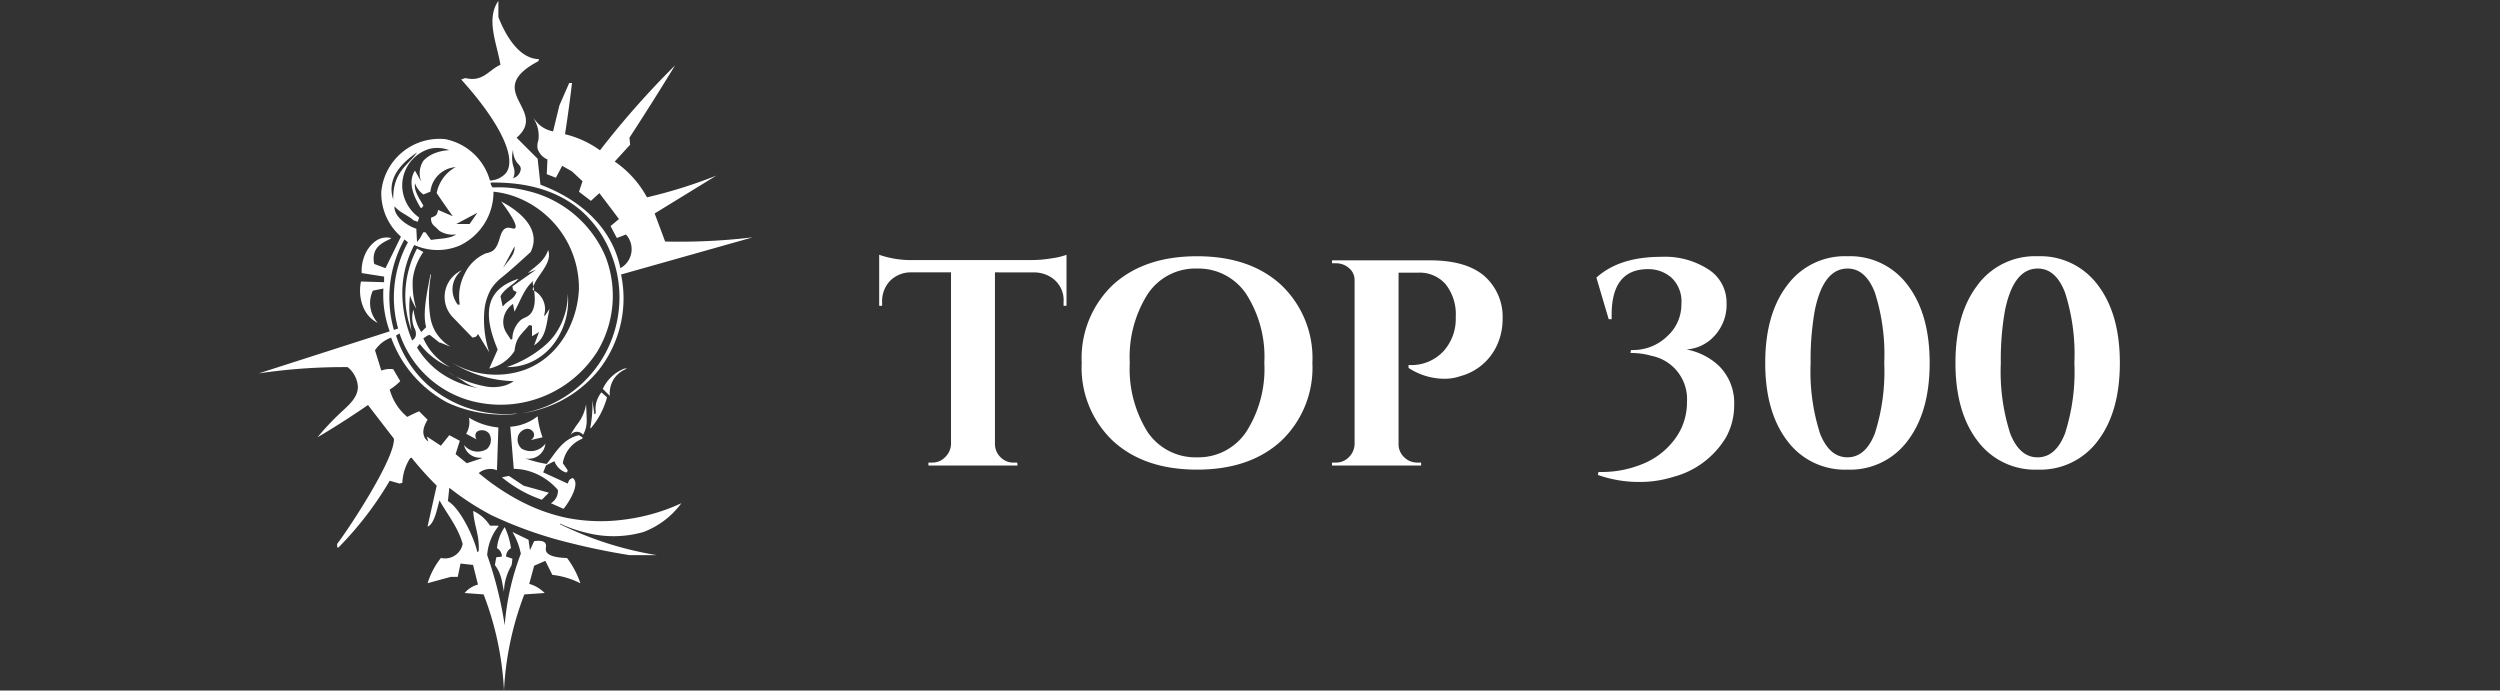
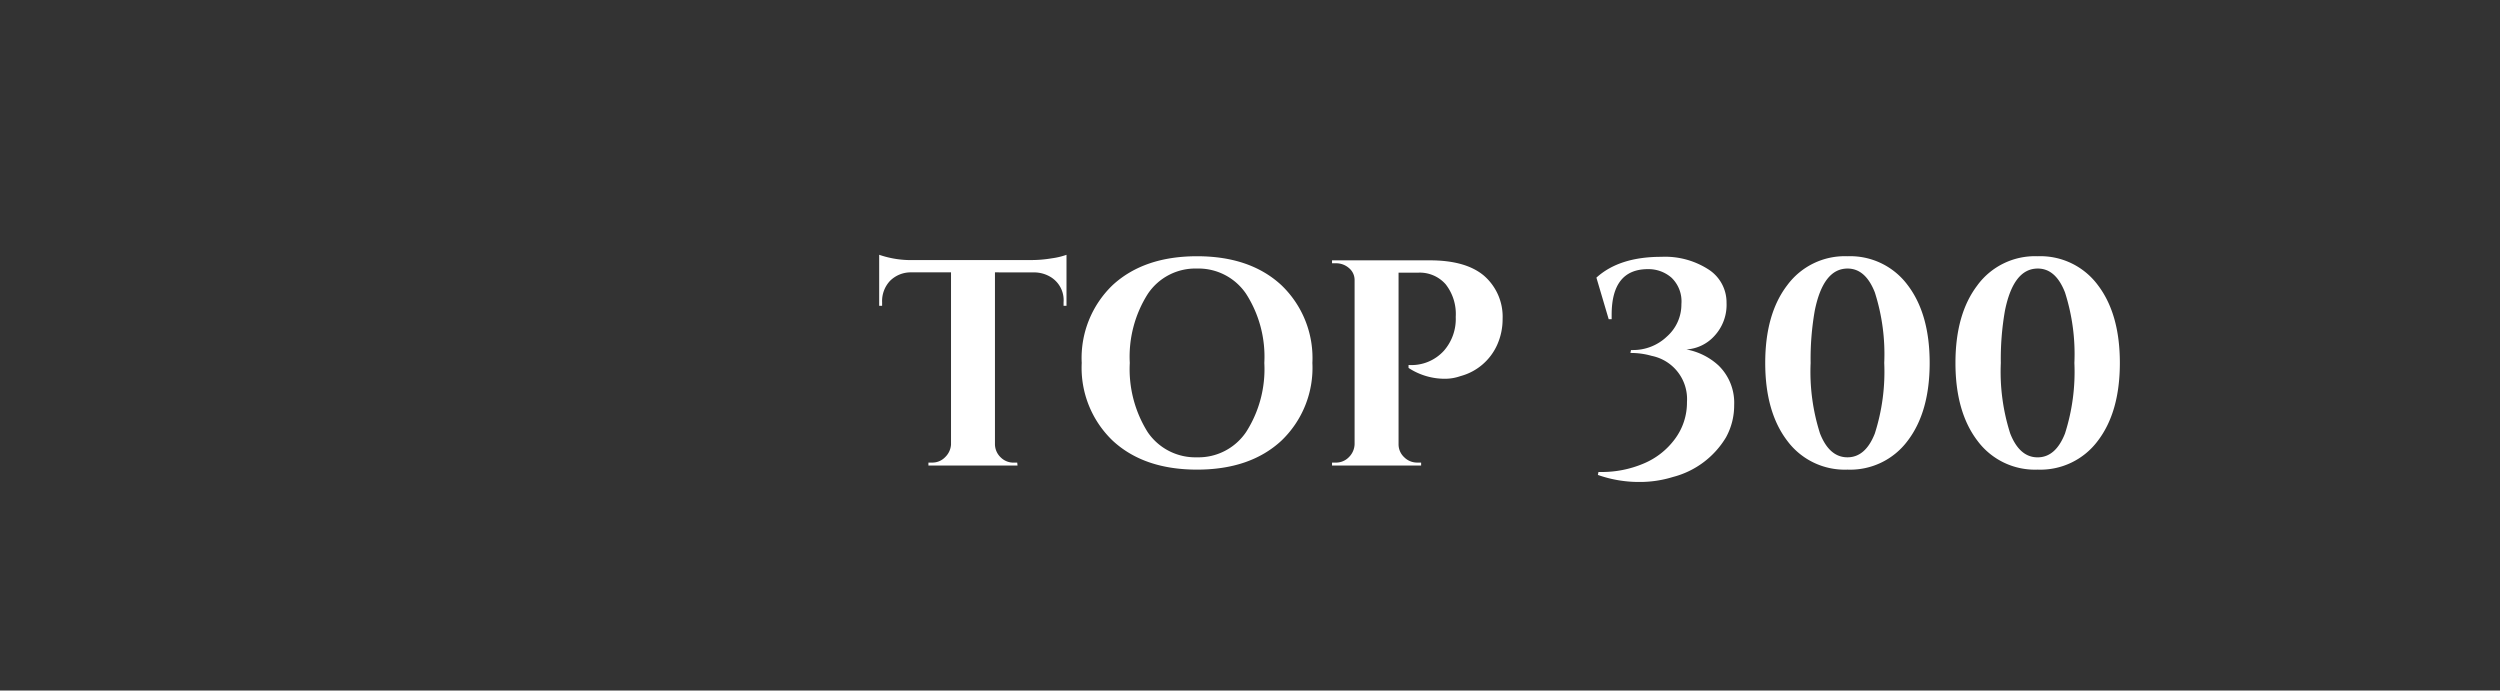
<svg xmlns="http://www.w3.org/2000/svg" width="290" height="80.102" viewBox="0 0 290 80.102">
  <rect x="0" y="0" width="290" height="80.102" fill="#333333" stroke="none" />
  <g id="グループ_930" data-name="グループ 930" transform="translate(-370 -340)">
-     <rect id="長方形_770" data-name="長方形 770" width="290" height="80" transform="translate(370 340)" fill="none" />
    <path id="パス_5205" data-name="パス 5205" d="M13.906-22.406V-2.448a2.128,2.128,0,0,0,.663,1.5,2.092,2.092,0,0,0,1.513.612h.408l.034.34H6.188V-.34H6.63A2.052,2.052,0,0,0,8.109-.952a2.23,2.23,0,0,0,.7-1.462V-22.406H4.216a3.4,3.4,0,0,0-2.482.986,3.426,3.426,0,0,0-.918,2.482v.408H.476v-5.916a11.274,11.274,0,0,0,4.012.612h13.7a14.217,14.217,0,0,0,2.3-.2,8.438,8.438,0,0,0,1.717-.408v5.916h-.34v-.408a3.139,3.139,0,0,0-1.6-2.992,3.725,3.725,0,0,0-1.8-.476Zm13.668,1.462q3.638-3.332,9.775-3.332t9.758,3.332A11.686,11.686,0,0,1,50.728-11.9a11.686,11.686,0,0,1-3.621,9.044Q43.486.476,37.349.476T27.591-2.856A11.686,11.686,0,0,1,23.97-11.9,11.714,11.714,0,0,1,27.574-20.944ZM31.62-3.876A6.679,6.679,0,0,0,37.332-.952a6.667,6.667,0,0,0,5.712-2.941A13.5,13.5,0,0,0,45.152-11.9a13.5,13.5,0,0,0-2.108-8.007,6.667,6.667,0,0,0-5.712-2.941,6.624,6.624,0,0,0-5.695,2.941A13.587,13.587,0,0,0,29.546-11.9,13.753,13.753,0,0,0,31.62-3.876ZM72.794-17a7.278,7.278,0,0,1-.612,2.958A6.5,6.5,0,0,1,67.9-10.37a5.4,5.4,0,0,1-1.7.306,7.656,7.656,0,0,1-4.318-1.258v-.34a5.08,5.08,0,0,0,4.114-1.666,5.588,5.588,0,0,0,1.36-3.91,5.581,5.581,0,0,0-1.173-3.791A4,4,0,0,0,63-22.372H60.724v19.89A2.036,2.036,0,0,0,61.37-.969,2.119,2.119,0,0,0,62.9-.34h.442V0H53.006V-.34h.442a2.063,2.063,0,0,0,1.513-.629,2.189,2.189,0,0,0,.663-1.513V-21.488a1.79,1.79,0,0,0-.646-1.411,2.258,2.258,0,0,0-1.53-.561h-.442v-.34H64.362q4.148,0,6.256,1.768A6.3,6.3,0,0,1,72.794-17Zm10.88-4.794q2.652-2.414,7.514-2.414A9.3,9.3,0,0,1,96.7-22.729,4.539,4.539,0,0,1,98.77-18.87a5.3,5.3,0,0,1-1.411,3.842,4.78,4.78,0,0,1-3.247,1.564,7.519,7.519,0,0,1,3.74,1.87A6.036,6.036,0,0,1,99.654-7a7.648,7.648,0,0,1-.952,3.74,10.128,10.128,0,0,1-6.154,4.59,12.948,12.948,0,0,1-3.91.578,14.3,14.3,0,0,1-4.794-.816l.068-.34h.34A12.394,12.394,0,0,0,89.08-.2,8.638,8.638,0,0,0,92.769-3.06,7.068,7.068,0,0,0,94.18-7.378a5.11,5.11,0,0,0-4.08-5.338,8.758,8.758,0,0,0-2.482-.34l.068-.34h.17a5.67,5.67,0,0,0,3.995-1.564,4.967,4.967,0,0,0,1.683-3.774,3.8,3.8,0,0,0-1.156-3.06,4.059,4.059,0,0,0-2.72-.986q-4.216,0-4.216,5.3v.51H85.1Zm22.134.884a8.288,8.288,0,0,1,6.987-3.366,8.3,8.3,0,0,1,6.987,3.349q2.55,3.349,2.55,9.027t-2.55,9.027A8.3,8.3,0,0,1,112.795.476a8.3,8.3,0,0,1-6.987-3.349q-2.55-3.349-2.55-9.027T105.808-20.91Zm7-1.938q-2.822,0-3.808,4.9a32.4,32.4,0,0,0-.476,6.052,23.511,23.511,0,0,0,1.088,8.177Q110.7-.952,112.795-.952t3.179-2.771a23.511,23.511,0,0,0,1.088-8.177,23.511,23.511,0,0,0-1.088-8.177Q114.886-22.848,112.812-22.848Zm15.062,1.938a8.288,8.288,0,0,1,6.987-3.366,8.3,8.3,0,0,1,6.987,3.349q2.55,3.349,2.55,9.027t-2.55,9.027A8.3,8.3,0,0,1,134.861.476a8.3,8.3,0,0,1-6.987-3.349q-2.55-3.349-2.55-9.027T127.874-20.91Zm7-1.938q-2.822,0-3.808,4.9a32.4,32.4,0,0,0-.476,6.052,23.511,23.511,0,0,0,1.088,8.177q1.088,2.771,3.179,2.771t3.179-2.771a23.511,23.511,0,0,0,1.088-8.177,23.511,23.511,0,0,0-1.088-8.177Q136.952-22.848,134.878-22.848Z" transform="translate(471.509 394)" fill="#fff" />
    <g id="グループ_928" data-name="グループ 928" transform="translate(392.9 333.202)">
-       <path id="パス_10" data-name="パス 10" d="M34.912,6.9V8.772c.7,1.807,2.27,4.856,4.717,4.883l-.081.244c-6.575,3.473,1.252,5.633-2.521,8.871l2.44,2.441.325,3.011c3.894,1.461,7.125,3.992,8.62,7.569a11.4,11.4,0,0,1,.651,2.116A2.521,2.521,0,0,0,49.712,34l-1.057.407-.732-1.384.976-.814c-.325-.436-.648-.868-.976-1.3-.432-.573-.864-1.14-1.3-1.709l-.976.9-1.382-1.058.407-1.221-1.22-1.139-1.138-.651-.732,1.384L40.523,27l.081-1.709a2.032,2.032,0,0,1-1.138-1.221,1.878,1.878,0,0,1,.081-.977A3.676,3.676,0,0,0,38.9,20.41a8.378,8.378,0,0,0,.74.839,3.385,3.385,0,0,0,1.618.788l.732-3.011,1.138-2.6h.325c-.12,1.027-.249,2.034-.389,3.058-.133.968-.273,1.918-.424,2.883A11.553,11.553,0,0,1,46.7,24.235c1.211-1.567,2.44-3.065,3.741-4.557,1.6-1.834,3.233-3.577,4.961-5.29-.885,1.451-1.768,2.875-2.675,4.312-.864,1.369-1.727,2.714-2.611,4.07l.081.814-1.789,1.953a11.929,11.929,0,0,1,3.741,4.151c1.278-.3,2.521-.632,3.775-1.017,1.452-.446,2.865-.944,4.276-1.506l-4.26,2.616-2.9,1.779.7,1.874.517,1.381c1.827.042,3.624.015,5.449-.081,1.587-.084,3.139-.218,4.717-.407L49.143,38.64A13.448,13.448,0,0,1,46.56,49.712a13.768,13.768,0,0,1-6.525,4.472,14.057,14.057,0,0,1-2.44.57A13.644,13.644,0,0,0,48,36.279,12.866,12.866,0,0,0,44.583,31.3c-2.514-2.214-6.03-3.4-10.566-3.323a.631.631,0,0,0,0,.081.765.765,0,0,0,.244.488,13.4,13.4,0,0,1,4.066.407,13.081,13.081,0,0,1,9.027,7.65,12.563,12.563,0,0,1-.976,10.987A13.291,13.291,0,0,1,32.8,53.533a12.062,12.062,0,0,1-9.352-8.057l-.407.244a13.116,13.116,0,0,0,3.649,5.7,13.667,13.667,0,0,0,10.5,3.333l-.407.081a15.5,15.5,0,0,1-6.506-.814,13.043,13.043,0,0,1-1.322-.548,13.884,13.884,0,0,1-6.484-7.509,3.788,3.788,0,0,0-1.87,1.465l.732,2.36a2.806,2.806,0,0,1,1.382-.163l.813,1.384a6.126,6.126,0,0,1-1.22.977A6.267,6.267,0,0,0,24.34,55.16c.216-.114.43-.221.651-.326.243-.115.483-.222.732-.326l.976.977a4.441,4.441,0,0,0-.325.651,2.059,2.059,0,0,0-.163.651,1.506,1.506,0,0,0,.113.694,1.3,1.3,0,0,0,.456.527l-.163-.57L28.243,58.5l.976-1.221,1.22.651-.488,1.546,1.3,1.058,1.708-.57v-.081a1.872,1.872,0,0,1-2.033-1.465,2.033,2.033,0,0,0,2.651.467,1.423,1.423,0,0,0,.277-1.769,1.032,1.032,0,0,0-.732-.407c-.136-.012-.63-.026-.813.326a.727.727,0,0,0,.081.732l-1.22-.651a2.56,2.56,0,0,0,.325-1.872,7.918,7.918,0,0,0,3.415,1.139l-.163,4.964a2.1,2.1,0,0,0-2.114.326A26.463,26.463,0,0,0,35.6,63.846a24.312,24.312,0,0,0,2.43,1.363,20.721,20.721,0,0,0,4.855,1.671,20.426,20.426,0,0,0,6.831.163,22.255,22.255,0,0,0,6.424-1.872,9.758,9.758,0,0,1-4.391,3.337,12.672,12.672,0,0,1-6.668.081,15.06,15.06,0,0,1-3.009-1.058v.081A39.845,39.845,0,0,0,53.29,71.193H50.119c-1.015-.161-2-.338-3.012-.539-1.3-.26-2.577-.544-3.777-.849A47.431,47.431,0,0,1,34.1,66.554a31.531,31.531,0,0,1-4.879-3.174l-.163,1.546c1.45.845,3.071,4.3,3.415,5.941l.163-.163c.064-2.012-.481-2.634-.651-4.639a4.543,4.543,0,0,1,1.952,1.709h.976v.081a6.037,6.037,0,0,0-1.3,3.337,44.294,44.294,0,0,1,1.3,4.395c.3,1.241.541,2.481.732,3.744a29.824,29.824,0,0,1,1.87-8.3,7.659,7.659,0,0,0-.976-2.523l1.87.9.163,1.221.488-1.058c.637-.085,1.117-.034,1.3.244s-.023.606.081.9c.2.563,1.188.777,2.44.814a10.46,10.46,0,0,1,1.545,2.93,9.589,9.589,0,0,0-3.253-.977l-.813-1.628-1.3.57L38.49,74.53a3.968,3.968,0,0,1,.666.25,4.018,4.018,0,0,1,1.123.808l-2.358.163A36.106,36.106,0,0,0,35.562,86.9a36.088,36.088,0,0,0-.813-6.022A36.079,36.079,0,0,0,33.2,75.75l-2.2-.163a2.992,2.992,0,0,1,1.545-.977l-.569-2.279L30.52,72.17,30.2,73.716h-.813l-2.684.732a8.985,8.985,0,0,1,1.545-2.93,2.077,2.077,0,0,0,2.521-1.628c-.544-1.96-1.763-3.388-2.684-5.046-.286.909-.53,2.561-1.3,3.011H26.7l1.057-4.72a39.093,39.093,0,0,1-2.928-3.255l-.163.081a5.765,5.765,0,0,0-.895,2.848l-.325.081-1.139-.326A39.513,39.513,0,0,1,16.371,70.3h-.163v-.407c1.408-1.83,6.714-9.91,6.587-12.208l-3.009-3.906c-.892.617-1.772,1.2-2.684,1.79-1.053.677-2.093,1.318-3.172,1.953a31.271,31.271,0,0,1,2.765-2.93c.9-.835,1.944-1.711,1.92-2.975a3.2,3.2,0,0,0-1.188-2.234c-2.068-.014-4.121.067-6.18.244-1.4.12-2.76.281-4.147.488l15.207-4.883a12.428,12.428,0,0,1-.732-4.964l-1.22.244a3.388,3.388,0,0,0-.325,1.546,3.465,3.465,0,0,0,.895,2.2,3.54,3.54,0,0,1-1.139-.9,4.156,4.156,0,0,1-.732-1.465,5.143,5.143,0,0,1-.081-2.441l2.684.081v-.651l-2.6-.407a4.717,4.717,0,0,1,.407-2.2A3.736,3.736,0,0,1,20.6,34.815a2.2,2.2,0,0,1,1.87-.407c.046.174-1.4.452-1.87,1.546a2.346,2.346,0,0,0-.081,1.465l1.3.488,1.789-3.662a6.684,6.684,0,0,1-2.277-5.209,6.775,6.775,0,0,1,7.4-6.1,6.731,6.731,0,0,1,5.2,4.8,2.584,2.584,0,0,0,1.878-.885c1.279-1.733-.782-5.944-5.213-10.835l.488-.163c2.047.494,2.675-.912,4.066-1.546C34.733,11.8,33.436,9.027,34.912,6.9ZM27.593,33.105a1.11,1.11,0,0,1-.488-1.058c.545-.213.689-.238.813-.9l1.708.732c-.349-.483-.688-.961-1.028-1.451-.286-.411-.564-.819-.843-1.235a4.375,4.375,0,0,1,2.2-3.011,3.193,3.193,0,0,0-2.928,2.848l-.813.326a2.672,2.672,0,0,1-.976-1.3c-.16.912.591,1.887.976,2.6l-.163.244h-.163c-.636-1.058-1.6-2.843-.651-4.313l.732,1.3a2.691,2.691,0,0,1,.244-2.441,3.571,3.571,0,0,1,1.382-.9,5.039,5.039,0,0,1,1.626-.326,3.946,3.946,0,0,0-2.277-.163,4.442,4.442,0,0,0-3.172,3.906,4.386,4.386,0,0,0,.325,2.035,4.637,4.637,0,0,0,1.626,2.035l-.163.488-.488-.163c-.709-.639-1.587-.876-2.2-1.628-.126,1.178,1.5,2.28,2.521,2.6l.081,1.546.325-.407.407-.732h.244l.651.9c.994-.192,2.143-.112,2.928-.651a2.868,2.868,0,0,1-1.952-.407Zm9.027-8.952a3.656,3.656,0,0,0,.028,1.938,2.12,2.12,0,0,1,.135.666,1.777,1.777,0,0,1-.163.732l.325-.163a1.238,1.238,0,0,0,.569-.977c-.028-.288-.241-.456-.407-.651A2.385,2.385,0,0,1,36.62,24.153Zm-11.141.326c-1.328.905-3.655,2.761-2.765,5.453C22.679,26.711,24.366,26.065,25.479,24.479Zm8.864,4.557A6.849,6.849,0,0,1,30.382,35.3a6.582,6.582,0,0,1-5.228-.083,11.92,11.92,0,0,0-1.3,4.151A12.244,12.244,0,0,0,23.771,41a14.284,14.284,0,0,0,1.138,5.29.983.983,0,0,0,.407-.488,1.339,1.339,0,0,0-.163-.977,3,3,0,0,1-.081-2.116,7.441,7.441,0,0,0,.488,1.872,5.221,5.221,0,0,0,.407.732l.569-.57c-.464-1.608.153-4.221.488-6.1H27.1a15.333,15.333,0,0,0-.081,4.964,5.094,5.094,0,0,0,.569,1.628,4.959,4.959,0,0,0,1.789,1.79l-1.22-.488h-.081l-1.138-.9-.244.081-.488.326a6.984,6.984,0,0,0,.813,1.384A7.1,7.1,0,0,0,29.3,49.382,8.2,8.2,0,0,1,25.8,46.7l-.325.407a9.923,9.923,0,0,0,2.6,2.848,10.768,10.768,0,0,0,4.554,1.872l-.059-.012a4.845,4.845,0,0,1-1.73-.8,20.66,20.66,0,0,0-1.789-1.058,12.985,12.985,0,0,0,4.635,1.709,5,5,0,0,0,2.033-.163,4.056,4.056,0,0,0,.976-.488,14.289,14.289,0,0,1-7.238-2.2,10.023,10.023,0,0,0,8.509.883c4.386-1.637,6.183-6.091,6.291-9.428a11.315,11.315,0,0,0-6.994-10.5A10.306,10.306,0,0,0,34.343,29.036Zm-11.629.977v0Zm12.523.163c1.78.915,4.8,3.038,3.415,5.86-1.136,1.038-2.5,2.27-3.334,2.93a5.937,5.937,0,0,0-1.22,1.3,6.173,6.173,0,0,0-.813,2.6,12.081,12.081,0,0,0,.569,4.8l-1.3-2.116c-.255.311-.129.309-.651.407l-2.2-2.279a3.4,3.4,0,0,1,.976-5.534,2.89,2.89,0,0,0-1.057,1.79,2.833,2.833,0,0,0,.163,1.465,3.154,3.154,0,0,0,.407.732h.244a5.727,5.727,0,0,1,.569-3.581,4.793,4.793,0,0,1,2.44-2.36,2.806,2.806,0,0,0,.732-.244c1.016-.636.761-2.341,1.626-2.686.419-.167.879.185,1.057,0C37.182,32.938,36.181,31.446,35.237,30.176Zm-3.985,1.953-1.22.651h1.545l.895-1.3ZM24.015,34.57a13.773,13.773,0,0,0-1.22,10.5l.488-.163A13.393,13.393,0,0,1,24.421,34.9Zm12.767.814-1.3,2.442.081-.081C36,37.081,36.894,36.306,36.782,35.384Zm3.9.407c.606,1.694-1.677,3.171-1.789,4.639a2.433,2.433,0,0,1,1.3,3.011l.163-.081.488-.732c-.408,1.816-.324,3.281-1.789,4.232l.569-1.546-.813.488V44.581L38.49,44.5c-1.011,1.219-1.526,1.426-1.708,3.011a4.651,4.651,0,0,1-2.928,2.035l.976-2.2c-1.765-4.228-1.414-6.986,2.44-8.22-.682.772-1.581,1.078-2.114,2.035L35.4,42.3h.081c.516-.681,1.207-.713,1.545-1.628-.4-.233-.393-.07-.488-.651L39.3,38.07l-.976.407C39.279,37.61,40.2,37.161,40.686,35.791Zm-15.207-.163.732.407a7.01,7.01,0,0,0-1.22,3.093,9.772,9.772,0,0,0,.407,3.5,9.084,9.084,0,0,1-.732-1.546,11.966,11.966,0,0,0-.081,1.628c.006.348.038.794.081,1.221.041.41.095.811.163,1.221a11.776,11.776,0,0,1,.651-9.522Zm13.5,3.744c-1.05.849-1.53,2.379-2.2,3.581l-.163-.9a2.577,2.577,0,0,0-1.138,2.035,2.446,2.446,0,0,0,.407,1.384l.488.732.163-.081a3.024,3.024,0,0,1,.976-2.2c.356-.281.652-.291.976-.57.755-.651.8-2.015.407-3.744Zm3.985,1.465a8.325,8.325,0,0,1-1.8,6.066,6.936,6.936,0,0,1-2.672,1.991,6.656,6.656,0,0,1-2.6.488A13.4,13.4,0,0,0,40.035,47.1a8.3,8.3,0,0,0,1.3-1.3A8.173,8.173,0,0,0,42.963,40.837Zm6.587,8.708h.325a3.117,3.117,0,0,0-1.631,1.318,3.066,3.066,0,0,0-.343.9,3.181,3.181,0,0,0-.059.959l-.813-.814a4.543,4.543,0,0,1,.751-1.146A4.6,4.6,0,0,1,49.55,49.545Zm-2.684,2.767.651.57a9.113,9.113,0,0,1-1.87,3.581h-.081a13.41,13.41,0,0,0,.244-3.255l.244,1.628h.081l.081-.163A3.049,3.049,0,0,1,46.866,52.312ZM45.084,53.7c.034.536.055,1.12.07,1.7a3.584,3.584,0,0,1-.14,1.2,3.182,3.182,0,0,1-.28.637.944.944,0,0,0-.7-.354.987.987,0,0,0-.909.638,12.309,12.309,0,0,1,.979-1.558,5.6,5.6,0,0,0,.42-.638A5.086,5.086,0,0,0,45.084,53.7Zm-5.618,1.384a10.157,10.157,0,0,0,.569,2.442l-1.382.326a.732.732,0,0,0,.407-.651.786.786,0,0,0-.895-.651,1.316,1.316,0,0,0-.895.651,1.4,1.4,0,0,0,.325,1.628,2.082,2.082,0,0,0,2.765-.57A1.926,1.926,0,0,1,38,59.962a14.009,14.009,0,0,0,1.716.5c.269.06.533.11.8.154,1.029-1.259,1.843-2.922,3.741-3.337l.407.244v.163a3.656,3.656,0,0,0-2.277,2.848l.569.814-.081.244h-.163a2.176,2.176,0,0,1-1.3-1.3l-.976.488-.325.814,2.846,1.3c.154-.419.176-.468.569-.651.965.637-.492,2.915-1.057,3.581l-1.464-.651a1.671,1.671,0,0,0,.813-1.546l-.081-.081a7.107,7.107,0,0,0-3.659-2.2,6.564,6.564,0,0,0-1.382-.163L36.294,56.3a5.724,5.724,0,0,0,3.172-1.221ZM36.132,62l1.708,1.139,2.928.814-.813.814a14.76,14.76,0,0,1-4.635-2.6Zm-.488,5.941a8.508,8.508,0,0,1,.732,2.442,1.118,1.118,0,0,0-.569.977l.732.244-.081.732a6.776,6.776,0,0,0-.379.751,6.3,6.3,0,0,0-.434,1.446,5.953,5.953,0,0,0-.081.9c-.056-.273-.111-.544-.163-.814a5.808,5.808,0,0,0-.422-1.494,4.5,4.5,0,0,0-.473-.784l.163-.9.651-.081a1.118,1.118,0,0,0-.569-.977,5.007,5.007,0,0,1,.895-2.442Zm5.855.244.081.163Z" transform="translate(0 0)" fill="#fff" fill-rule="evenodd" />
-     </g>
+       </g>
  </g>
</svg>